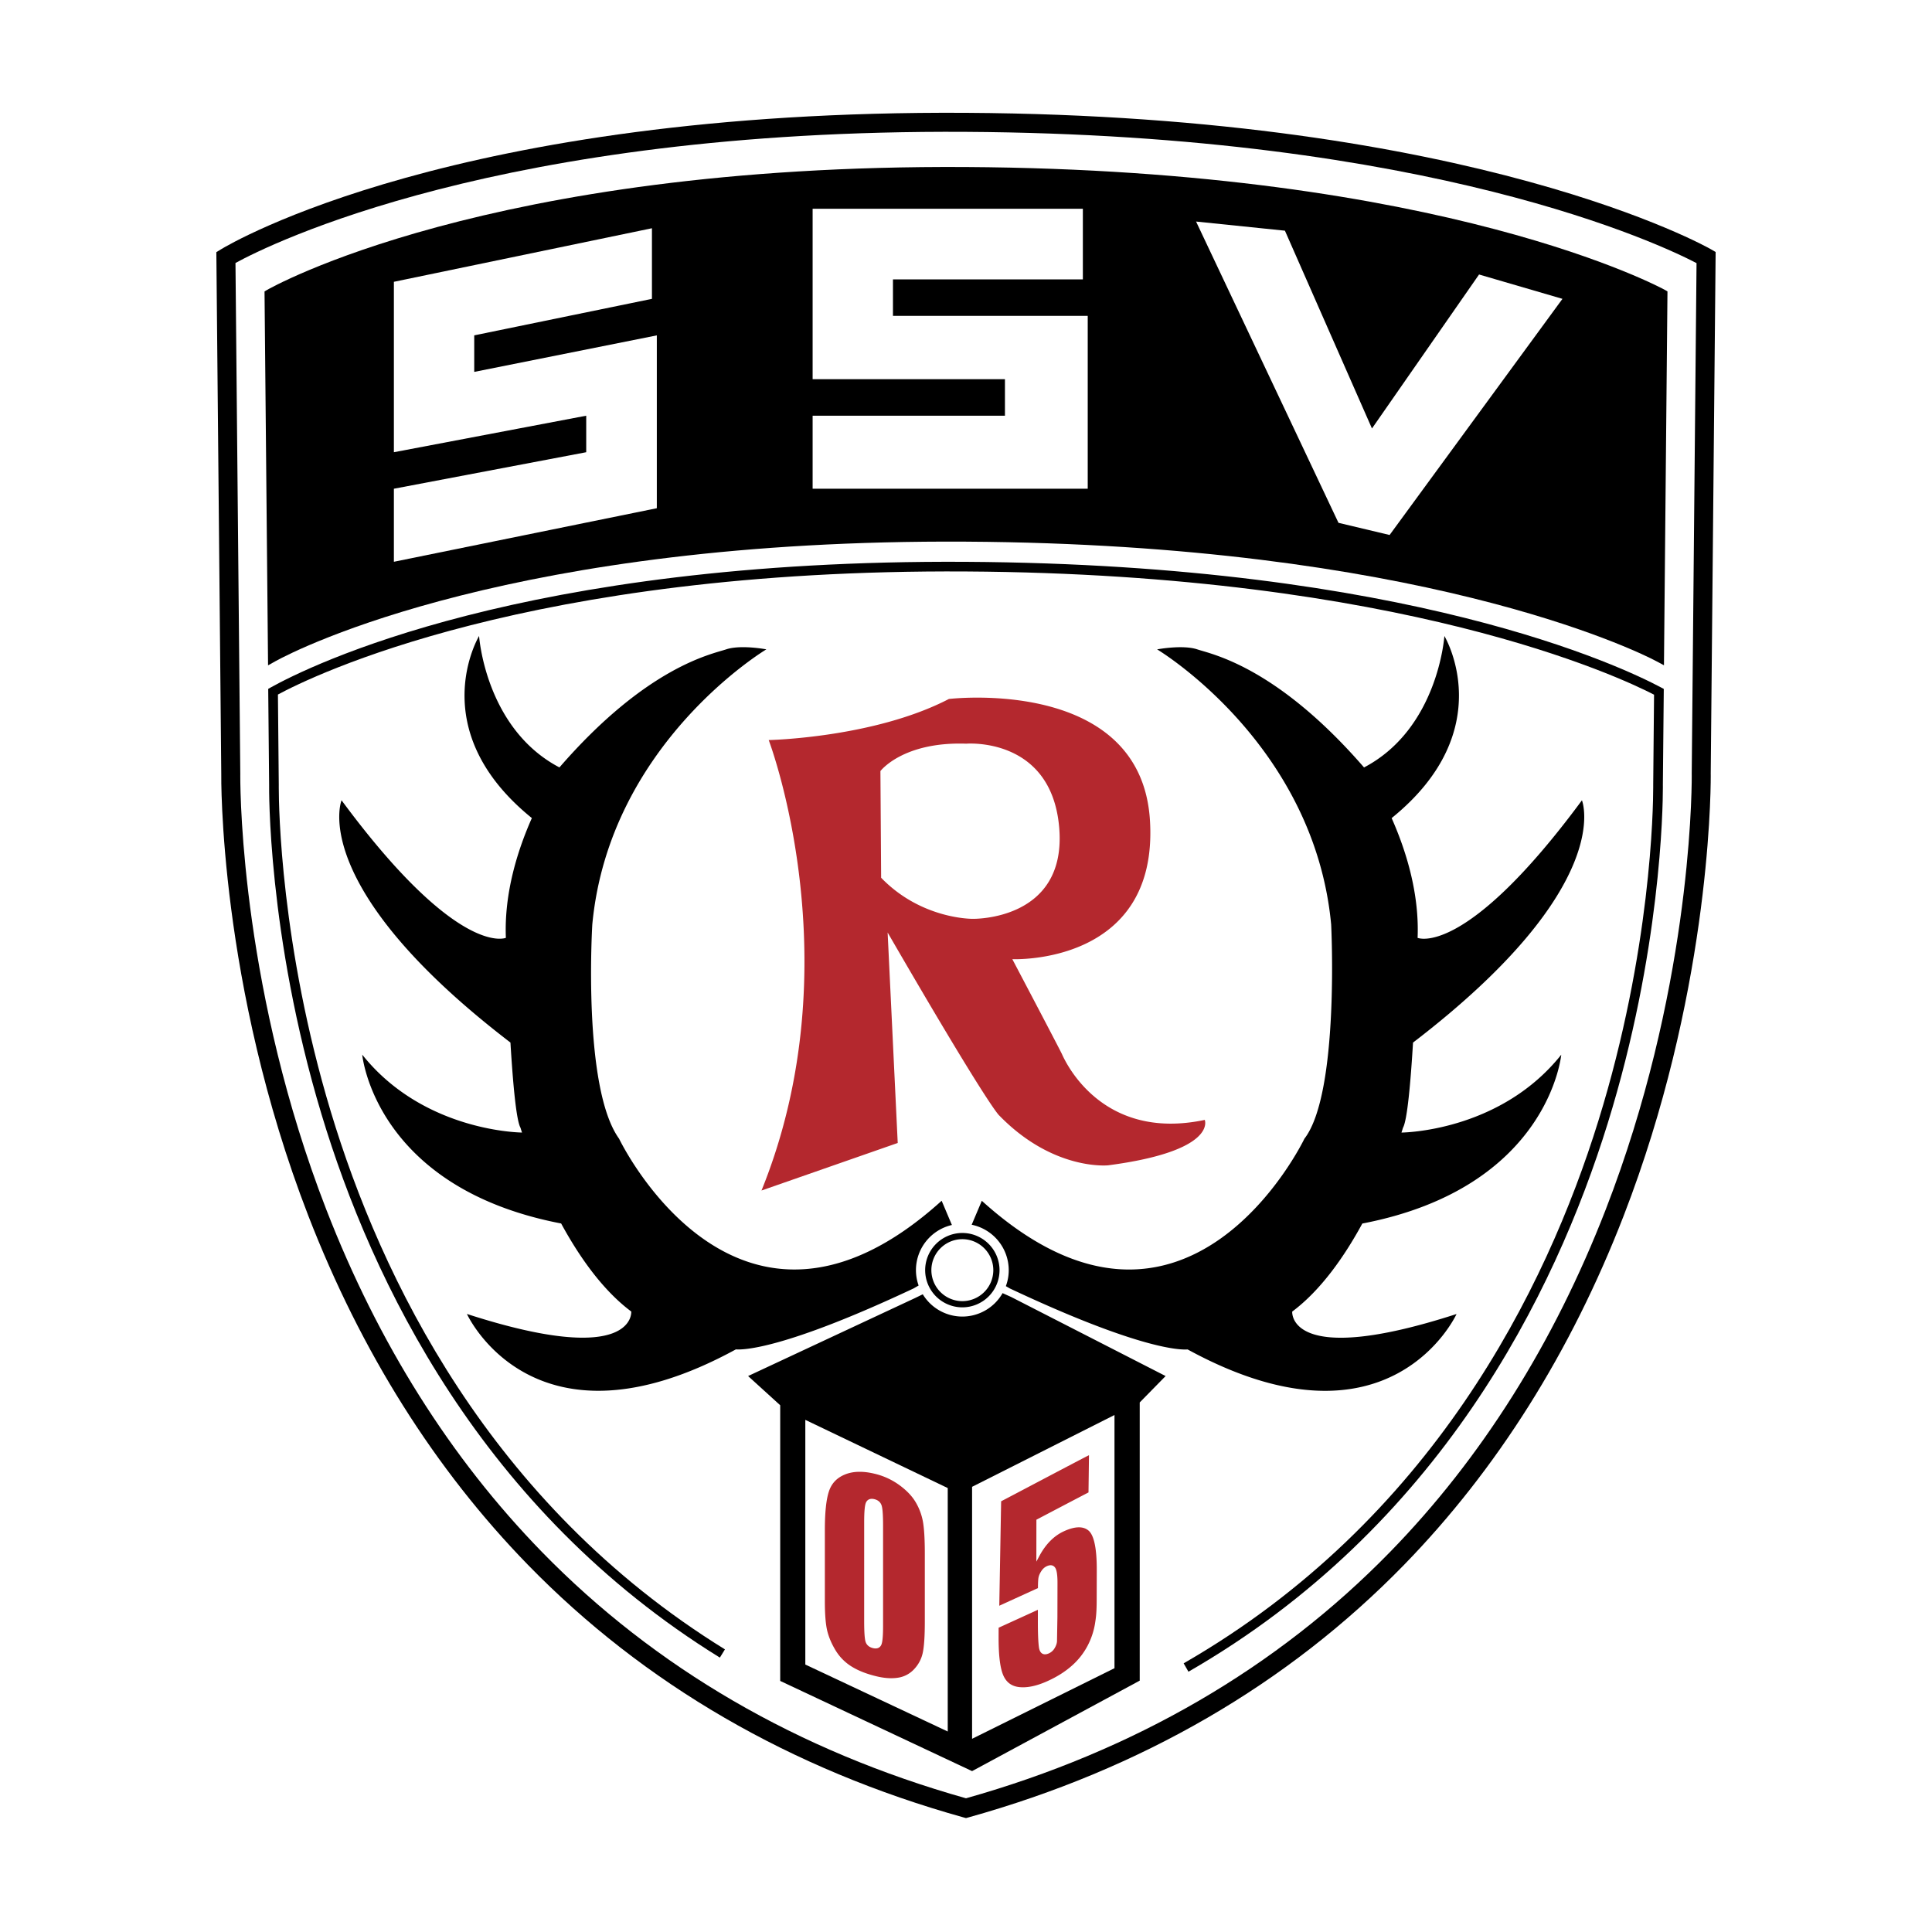
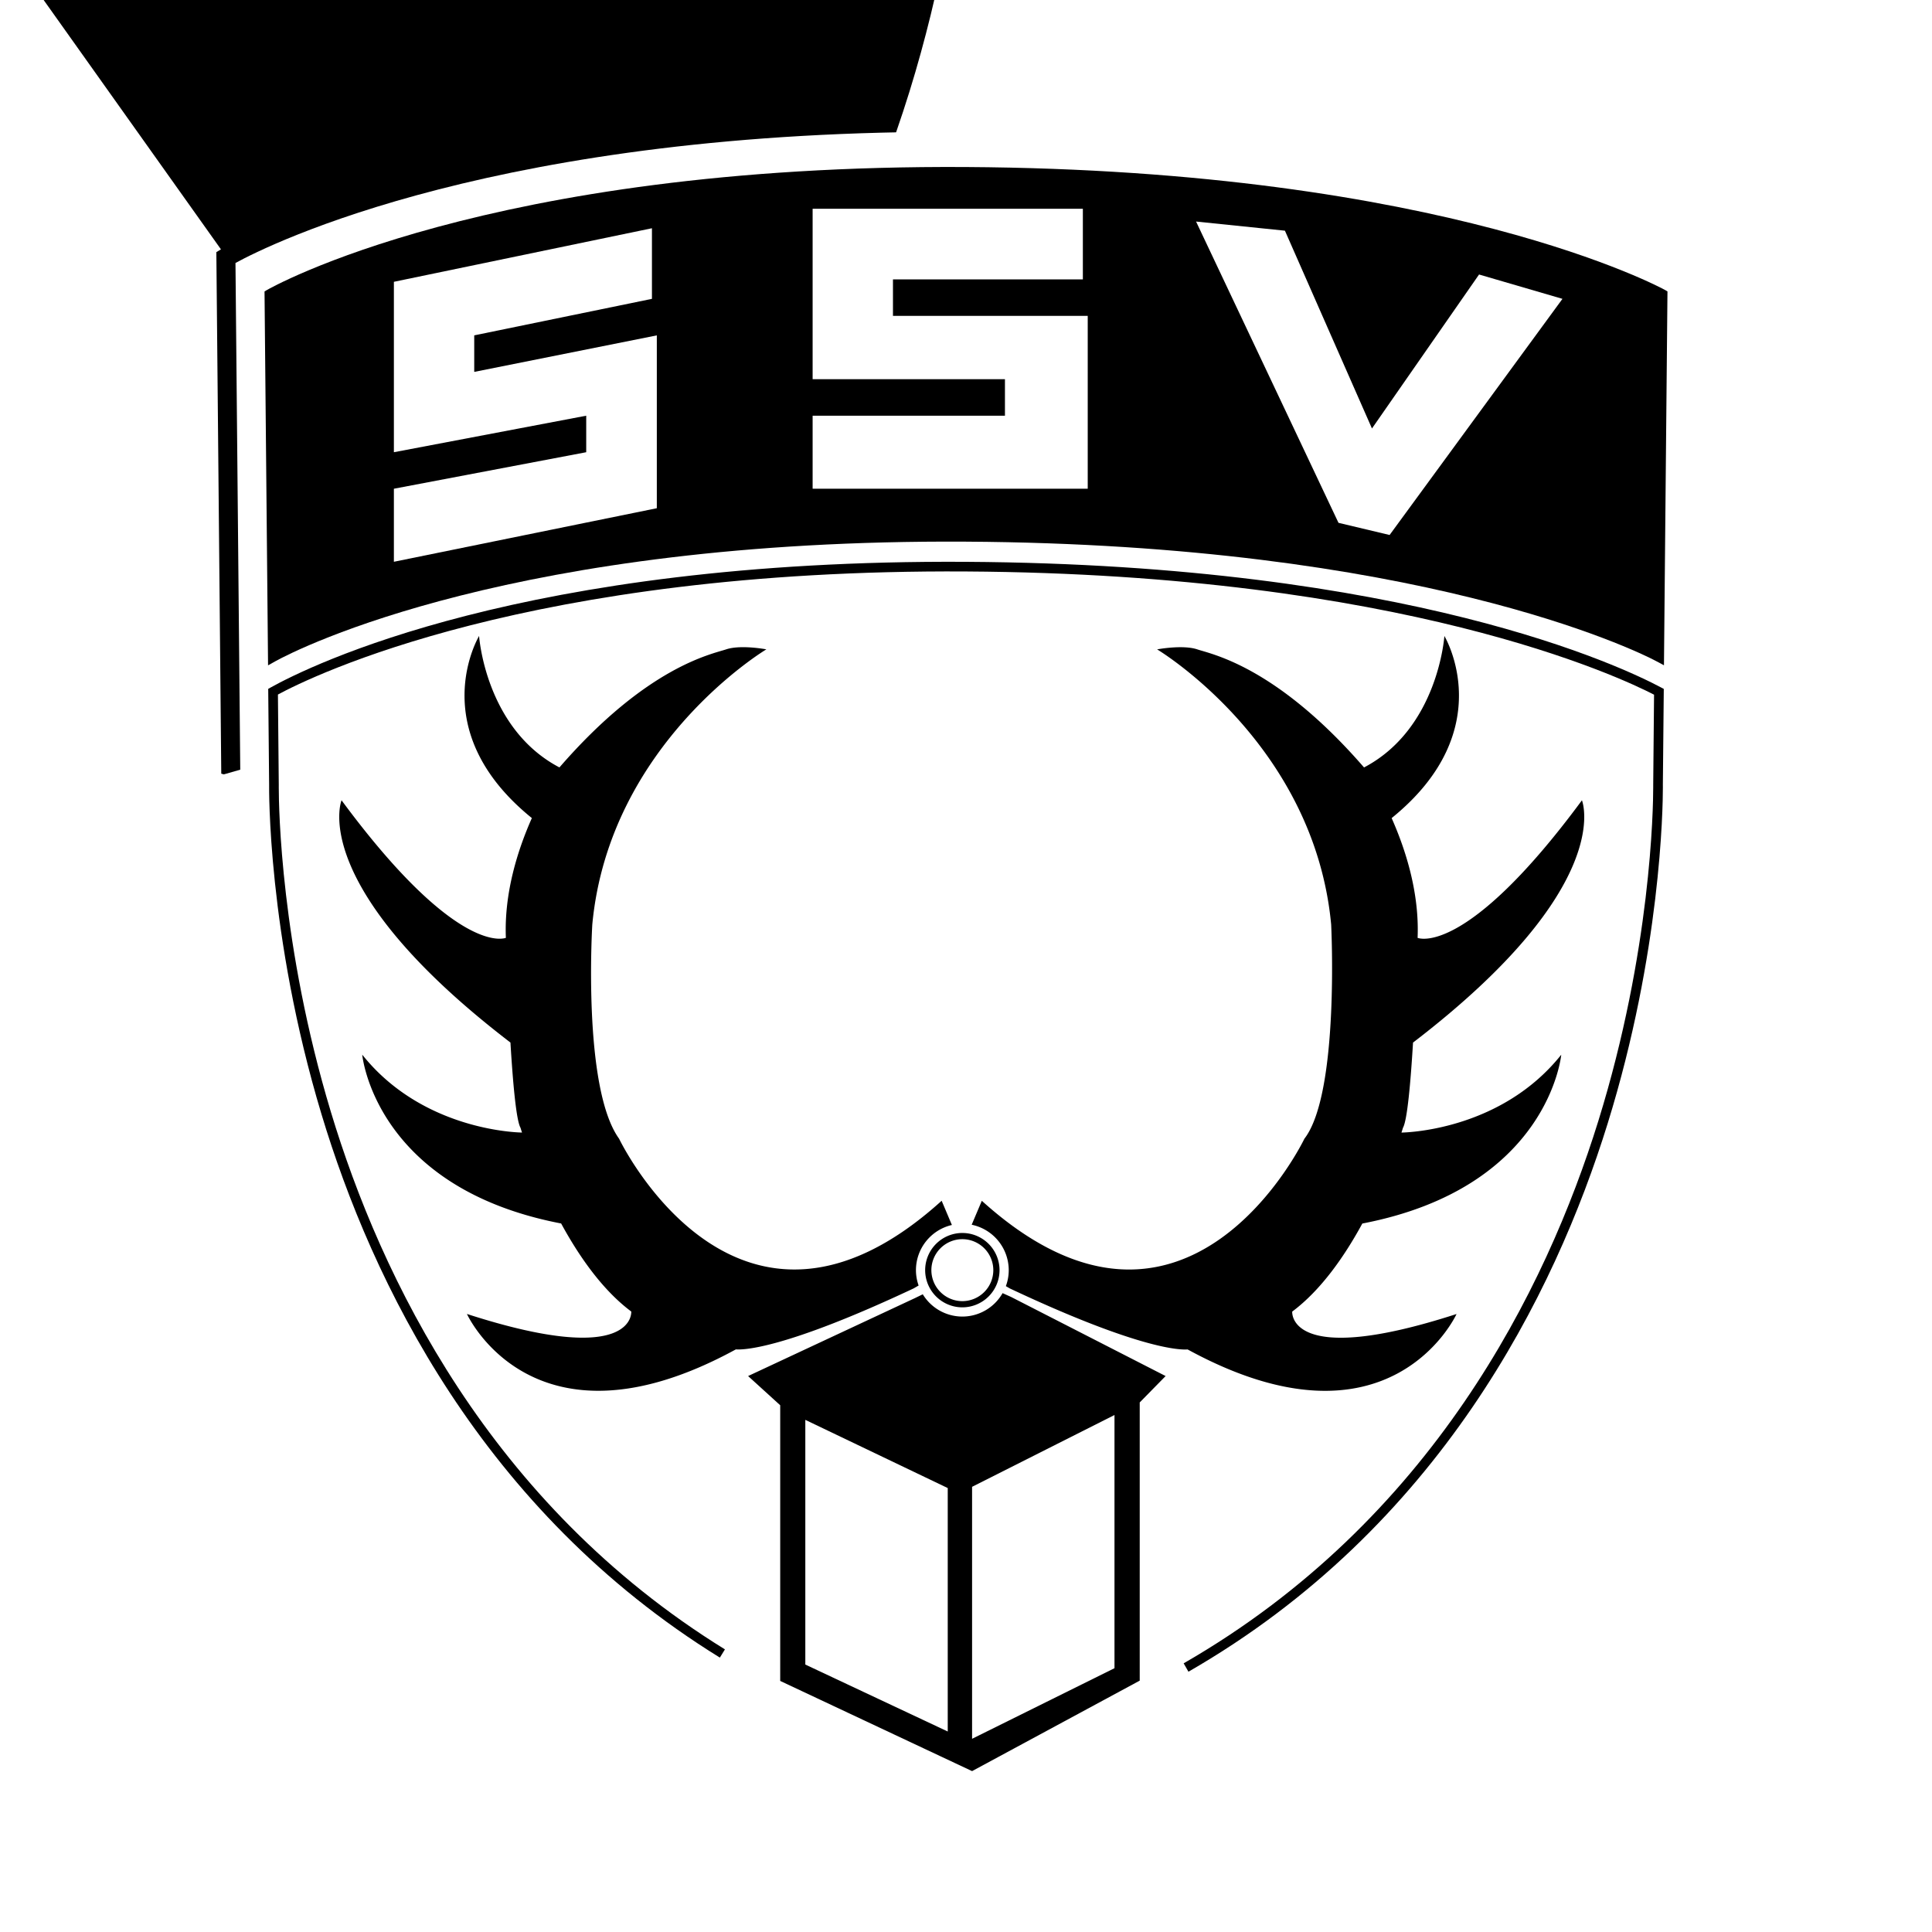
<svg xmlns="http://www.w3.org/2000/svg" width="2500" height="2500" viewBox="0 0 192.756 192.756">
  <g fill-rule="evenodd" clip-rule="evenodd">
    <path fill="#fff" d="M0 0h192.756v192.756H0V0z" />
    <path d="M20.61 22.526l-1.793 1.095.505 53.569-.001.27c0 2.771.315 22.745 8.875 44.838 5.399 13.936 12.972 25.963 22.509 35.752 11.945 12.26 26.978 20.98 44.678 25.924l.995.277.996-.277c17.701-4.943 32.732-13.664 44.68-25.924 9.535-9.789 17.109-21.816 22.508-35.752 8.625-22.262 8.873-42.626 8.873-44.875v-.271l.506-53.582-1.857-1.083c-.234-.136-24.047-13.678-75.683-13.984C44.697 8.198 21.57 21.941 20.61 22.526z" fill="#fff" />
-     <path d="M22.044 24.877l-.459.28.491 52.031c-.003.182-.264 21.012 8.687 44.114 5.265 13.588 12.637 25.305 21.913 34.826 11.602 11.906 26.219 20.383 43.446 25.193l.255.07.256-.07c17.226-4.811 31.845-13.287 43.447-25.193 9.275-9.521 16.648-21.238 21.912-34.826 8.408-21.701 8.689-41.397 8.689-43.879 0-.16-.002-.249-.002-.261l.49-52.018-.475-.277c-.229-.133-23.398-13.308-74.312-13.61-50.933-.3-73.405 13.052-74.338 13.62z" />
+     <path d="M22.044 24.877l-.459.28.491 52.031l.255.07.256-.07c17.226-4.811 31.845-13.287 43.447-25.193 9.275-9.521 16.648-21.238 21.912-34.826 8.408-21.701 8.689-41.397 8.689-43.879 0-.16-.002-.249-.002-.261l.49-52.018-.475-.277c-.229-.133-23.398-13.308-74.312-13.61-50.933-.3-73.405 13.052-74.338 13.62z" />
    <path d="M96.372 13.155c46.446.275 69.433 11.29 72.892 13.096-.012 1.119-.48 50.92-.48 50.92 0 .014.002.098.002.249 0 2.411-.271 21.84-8.584 43.26-5.176 13.334-12.412 24.826-21.508 34.152-11.303 11.59-25.541 19.855-42.316 24.584-16.774-4.729-31.013-12.994-42.315-24.584-9.096-9.326-16.332-20.818-21.507-34.152-8.313-21.424-8.583-40.855-8.583-43.24l.001-.244-.48-50.958c3.4-1.858 26.379-13.359 72.878-13.083z" fill="#fff" />
    <path d="M26.625 28.938l-.233.142.352 37.302.71-.397c2.322-1.3 23.984-12.211 68.922-11.944 44.941.266 66.613 10.711 68.935 11.957l.703.377.35-37.301-.24-.141c-.215-.125-21.928-11.985-69.743-12.269-47.824-.283-69.542 12.144-69.756 12.274z" />
    <path d="M27.01 68.589l-.25.14.091 9.579c-.002.134-.197 14.868 5.226 32.864 5.009 16.623 15.97 39.521 39.744 54.207l.506-.82c-23.507-14.52-34.356-37.182-39.319-53.635-5.002-16.587-5.195-30.372-5.195-32.366l.001-.246-.085-9.018c3.336-1.802 25.068-12.537 68.646-12.278 43.546.258 65.285 10.553 68.65 12.293l-.084 8.99v.248c0 2.038-.199 16.292-5.475 33.291-5.225 16.836-16.645 39.891-41.373 54.113l.479.836c25.014-14.385 36.551-37.684 41.824-54.693 5.307-17.113 5.51-31.476 5.51-33.544 0-.158-.002-.244-.002-.254l.092-9.563-.258-.137c-3.836-2.049-25.201-12.281-69.358-12.542-44.164-.263-65.534 10.396-69.37 12.535z" />
    <path fill="#fff" d="M89.091 27.873h18.946v-7.044H81.076v17.003h19.188v3.643H81.076v7.286h27.447V31.516H89.091v-3.643zM47.314 33.459l17.73-3.643v-7.044l-25.746 5.344v17.002l19.189-3.643v3.643l-19.189 3.643v7.287l26.233-5.343V33.459l-18.217 3.644v-3.644zM119.332 22.104l14.209 30.058 5.1 1.214 17.246-23.56-8.321-2.429-10.685 15.363-8.684-19.735-8.865-.911z" />
    <path d="M94.971 122.217l-1.022-2.416c-20.403 18.459-32.183-6.193-32.183-6.193-3.672-5.086-2.672-21.375-2.672-21.375 1.7-18.096 17.366-27.447 17.366-27.447s-2.55-.486-4.007 0-7.894 1.701-16.638 11.78c-7.408-3.886-8.016-13.116-8.016-13.116s-5.628 9.353 5.264 18.17c-1.401 3.154-2.776 7.455-2.592 11.948 0 0-4.736 2.064-16.395-13.724 0 0-3.502 8.58 16.851 24.172.24 3.98.573 7.748 1.001 8.496 0 0 .053.178.153.484-.968-.021-10.082-.418-15.941-7.771 0 0 1.21 13.262 19.844 16.842 1.78 3.271 4.124 6.643 6.996 8.785 0 0 .486 5.707-16.395.242 0 0 6.626 14.57 26.832 3.535.687.057 4.745.029 17.739-6.086l.495-.287a4.589 4.589 0 0 1-.267-1.535 4.632 4.632 0 0 1 3.587-4.504zM139.824 112.998c.1-.307.152-.484.152-.484.428-.748.762-4.516 1.002-8.496 20.354-15.592 16.852-24.172 16.852-24.172-11.66 15.788-16.396 13.724-16.396 13.724.186-4.493-1.189-8.794-2.59-11.948 10.891-8.817 5.262-18.17 5.262-18.17s-.607 9.23-8.016 13.116c-8.744-10.08-15.18-11.294-16.637-11.78s-4.008 0-4.008 0 15.666 9.351 17.365 27.447c0 0 .855 16.824-2.67 21.375 0 0-11.781 24.652-32.184 6.193l-1.011 2.389a4.636 4.636 0 0 1 3.697 4.533c0 .561-.104 1.096-.287 1.594l.395.229c12.994 6.115 17.053 6.143 17.738 6.086 20.205 11.035 26.832-3.535 26.832-3.535-16.881 5.465-16.395-.242-16.395-.242 2.871-2.143 5.217-5.514 6.994-8.785 18.635-3.58 19.846-16.842 19.846-16.842-5.859 7.35-14.974 7.747-15.941 7.768zM96.013 131.354a4.627 4.627 0 0 1-3.947-2.223l-.79.385-16.638 7.773 3.203 2.914v27.504l19.143 8.998 16.726-9.027v-27.756l2.584-2.633-15.424-7.895-.842-.377a4.63 4.63 0 0 1-4.015 2.337z" />
    <path d="M92.303 126.723a3.714 3.714 0 0 0 3.71 3.711 3.714 3.714 0 0 0 3.711-3.711 3.714 3.714 0 0 0-3.711-3.709 3.714 3.714 0 0 0-3.71 3.709z" />
    <path d="M92.923 126.723a3.094 3.094 0 0 1 3.09-3.09 3.094 3.094 0 0 1 3.09 3.09 3.095 3.095 0 0 1-3.09 3.092 3.095 3.095 0 0 1-3.09-3.092zM94.556 172.752l-14.209-6.68V141.66l14.209 6.803v24.289zM96.985 148.34v25.14l14.208-7.044v-25.26l-14.208 7.164z" fill="#fff" />
-     <path d="M89.566 114.035l-13.591 4.744c9.204-22.723.719-44.943.719-44.943s10.499-.216 17.978-4.099c0 0 19.199-2.301 20.062 12.153C115.598 96.344 101 95.697 101 95.697s4.754 9.028 4.961 9.493c.375.834 4.027 8.701 14.238 6.543 0 0 1.295 3.094-9.637 4.531 0 0-5.465.576-10.857-4.961 0 0-.861-.504-11.146-18.266l1.007 20.998zm16.108-31.497c-.791-9.061-9.276-8.341-9.276-8.341-6.329-.216-8.558 2.732-8.558 2.732l.071 10.643c4.027 4.17 9.133 4.099 9.133 4.099s9.446.226 8.63-9.133zM99.883 149.783c-.004.199-.174 9.93-.184 10.422l3.857-1.762.002-.248c.008-.404.027-.676.059-.826.043-.199.137-.408.275-.621.145-.225.33-.389.549-.49.508-.23.75.016.852.182.146.244.217.746.213 1.537l-.008 3.375-.041 2.396c-.012.215-.09.441-.229.676a1.252 1.252 0 0 1-.568.527c-.262.121-.484.133-.658.037-.184-.1-.301-.312-.346-.631-.074-.52-.111-1.443-.107-2.748v-.998c-.408.186-3.742 1.709-3.916 1.787l-.002.986c-.004 1.836.164 3.125.498 3.832.322.684.855 1.047 1.629 1.113.795.07 1.736-.139 2.793-.623.947-.432 1.764-.953 2.422-1.549a6.93 6.93 0 0 0 1.541-1.971 7.333 7.333 0 0 0 .725-2.133c.115-.707.176-1.17.178-2.57l.008-2.859c.004-2.135-.273-3.453-.822-3.918-.537-.453-1.361-.432-2.449.066-.99.451-1.812 1.275-2.445 2.451l-.312.58.004-4.18s5.014-2.635 5.199-2.721c0-.182.045-3.295.047-3.715-.442.204-8.585 4.514-8.764 4.596zM84.266 147.125c-.787.332-1.299.877-1.562 1.664-.271.805-.408 2.105-.408 3.865v7.096c0 1.35.085 2.365.253 3.018.167.648.455 1.305.856 1.951a4.837 4.837 0 0 0 1.601 1.576c.674.416 1.534.742 2.556.977.768.174 1.47.209 2.087.104a2.728 2.728 0 0 0 1.551-.84c.432-.457.72-.998.857-1.605.141-.627.212-1.682.212-3.135v-6.795c0-1.457-.066-2.545-.197-3.236a5.846 5.846 0 0 0-.742-1.934c-.362-.6-.918-1.174-1.653-1.701a6.87 6.87 0 0 0-2.513-1.117c-1.133-.261-2.11-.222-2.898.112zm2.853 17.313c-.378-.086-.629-.287-.746-.596-.104-.275-.155-.975-.155-2.139l.001-9.818c0-1.035.055-1.672.167-1.947.078-.191.29-.492.829-.371.389.09.64.307.748.646.095.301.142.963.142 2.025v9.963c0 .986-.053 1.598-.162 1.871-.077.19-.285.489-.824.366z" fill="#b4282e" />
  </g>
</svg>